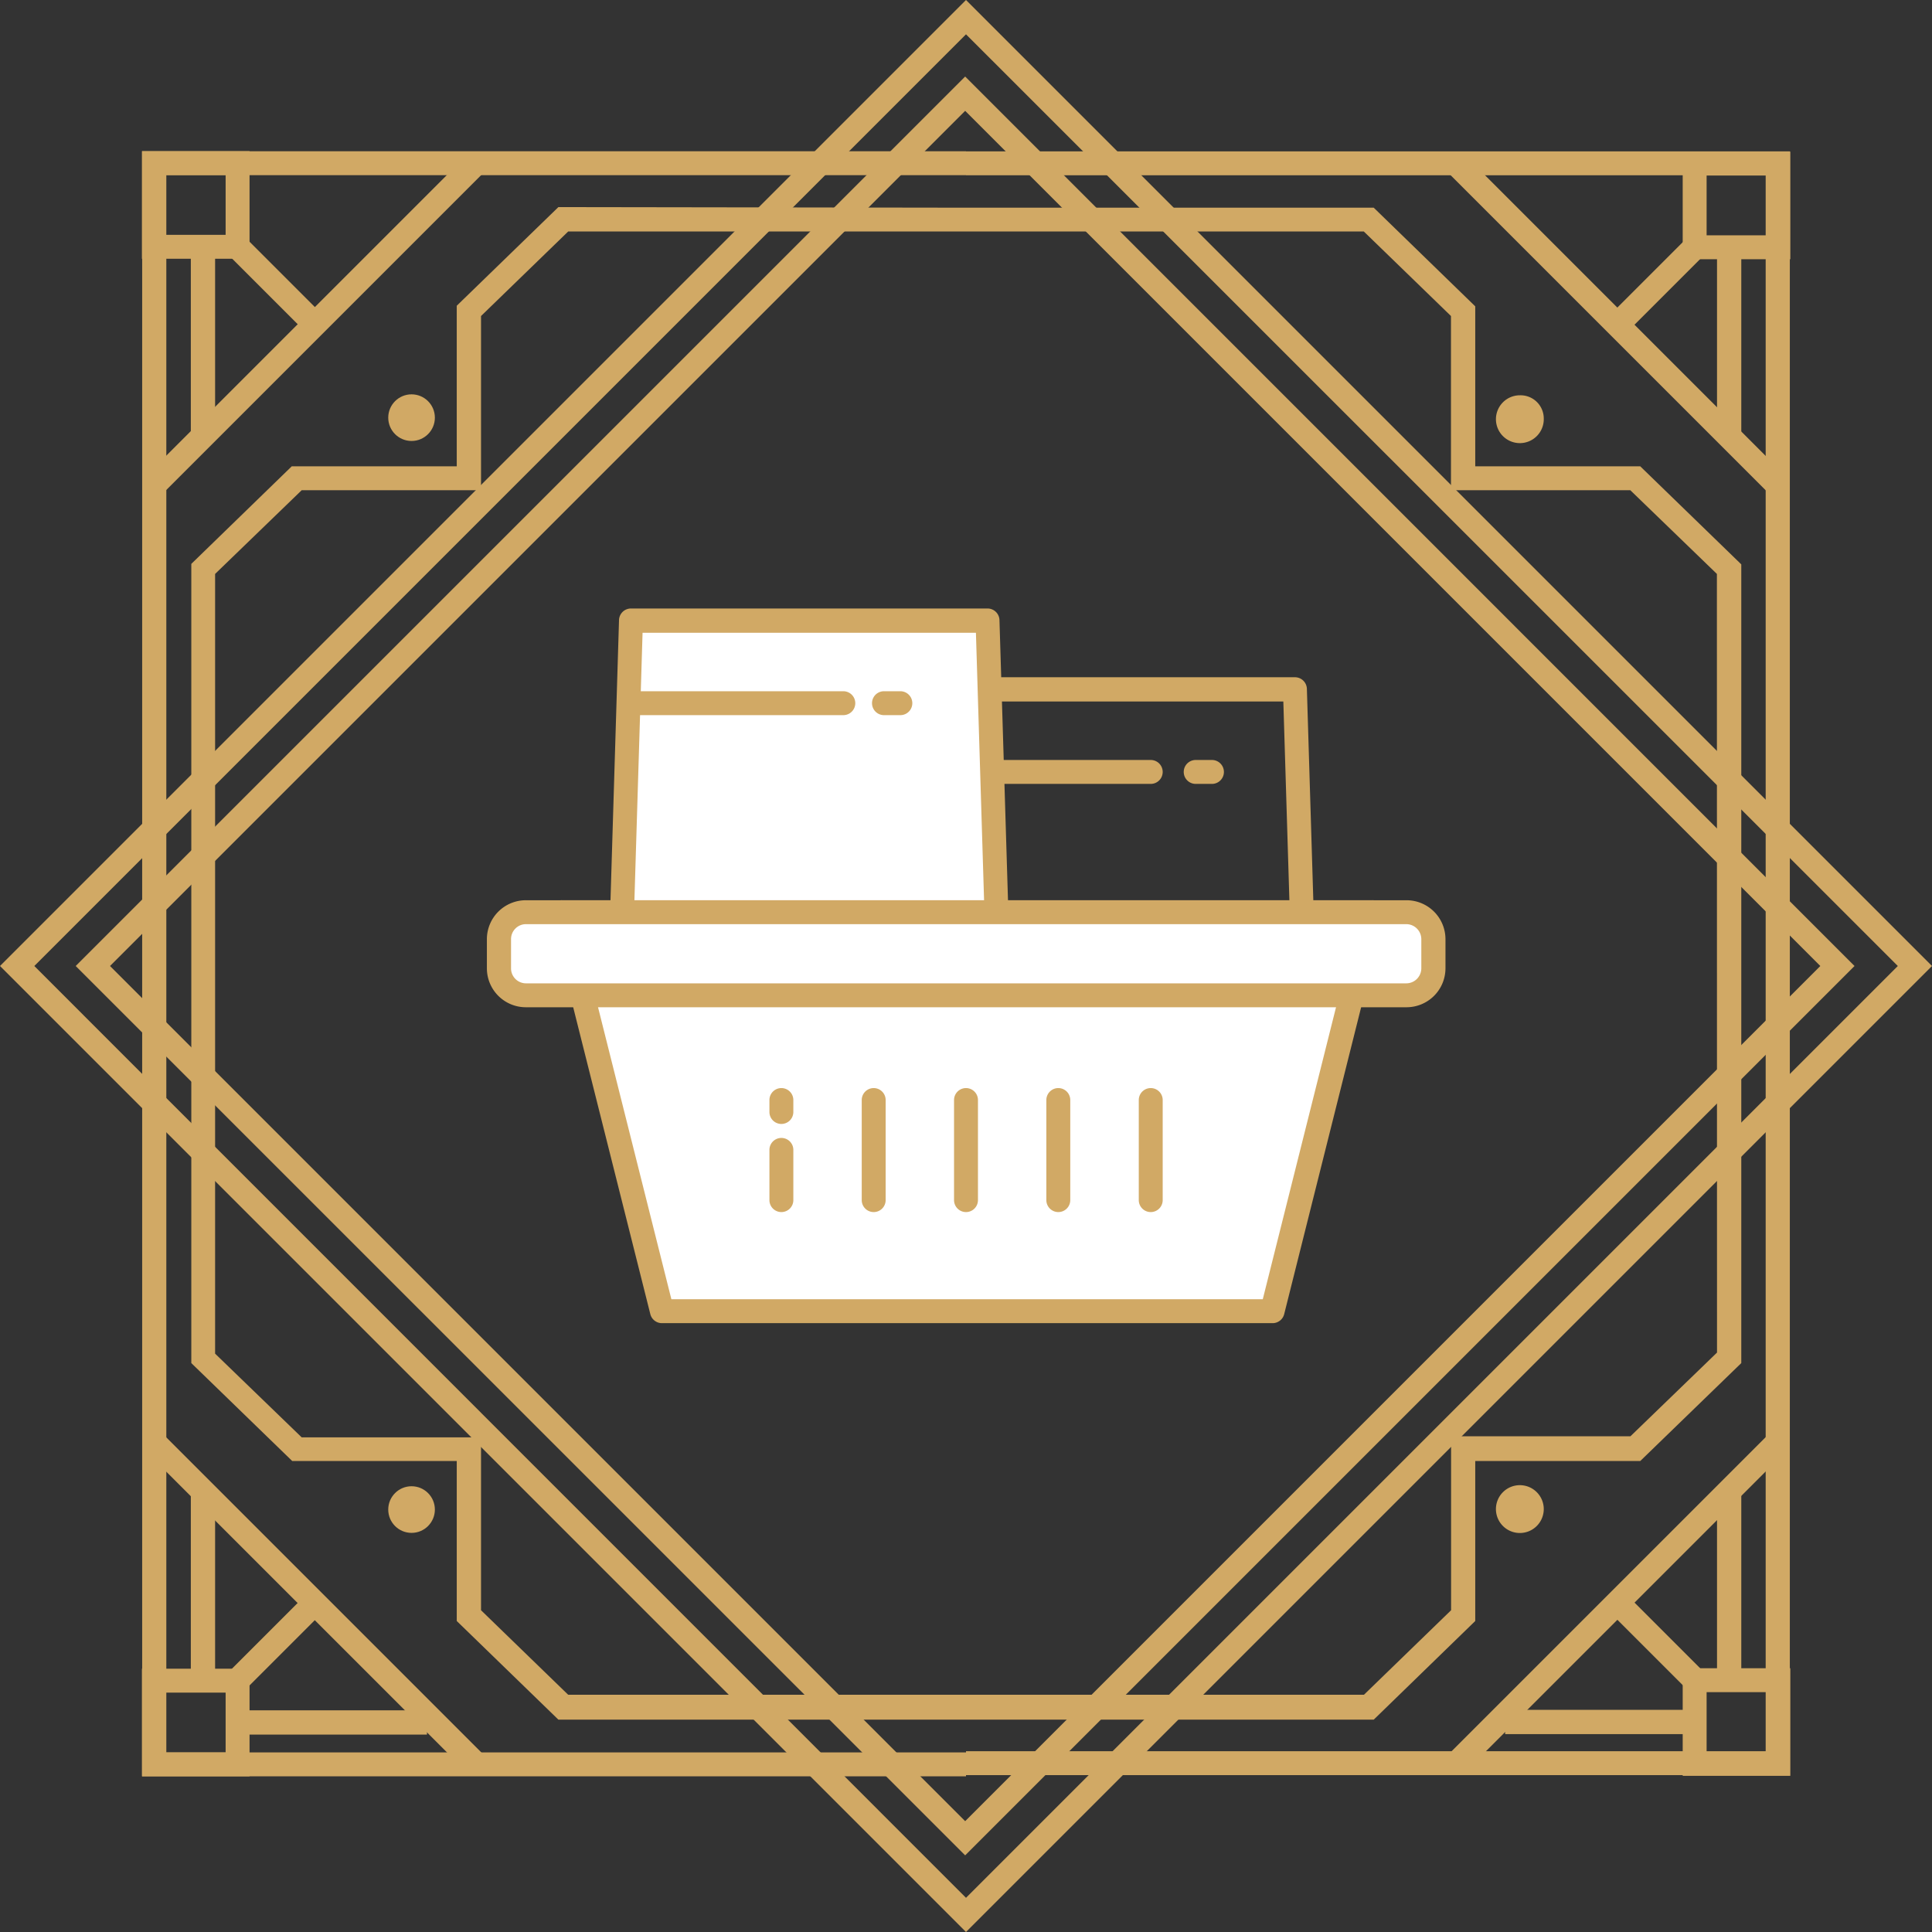
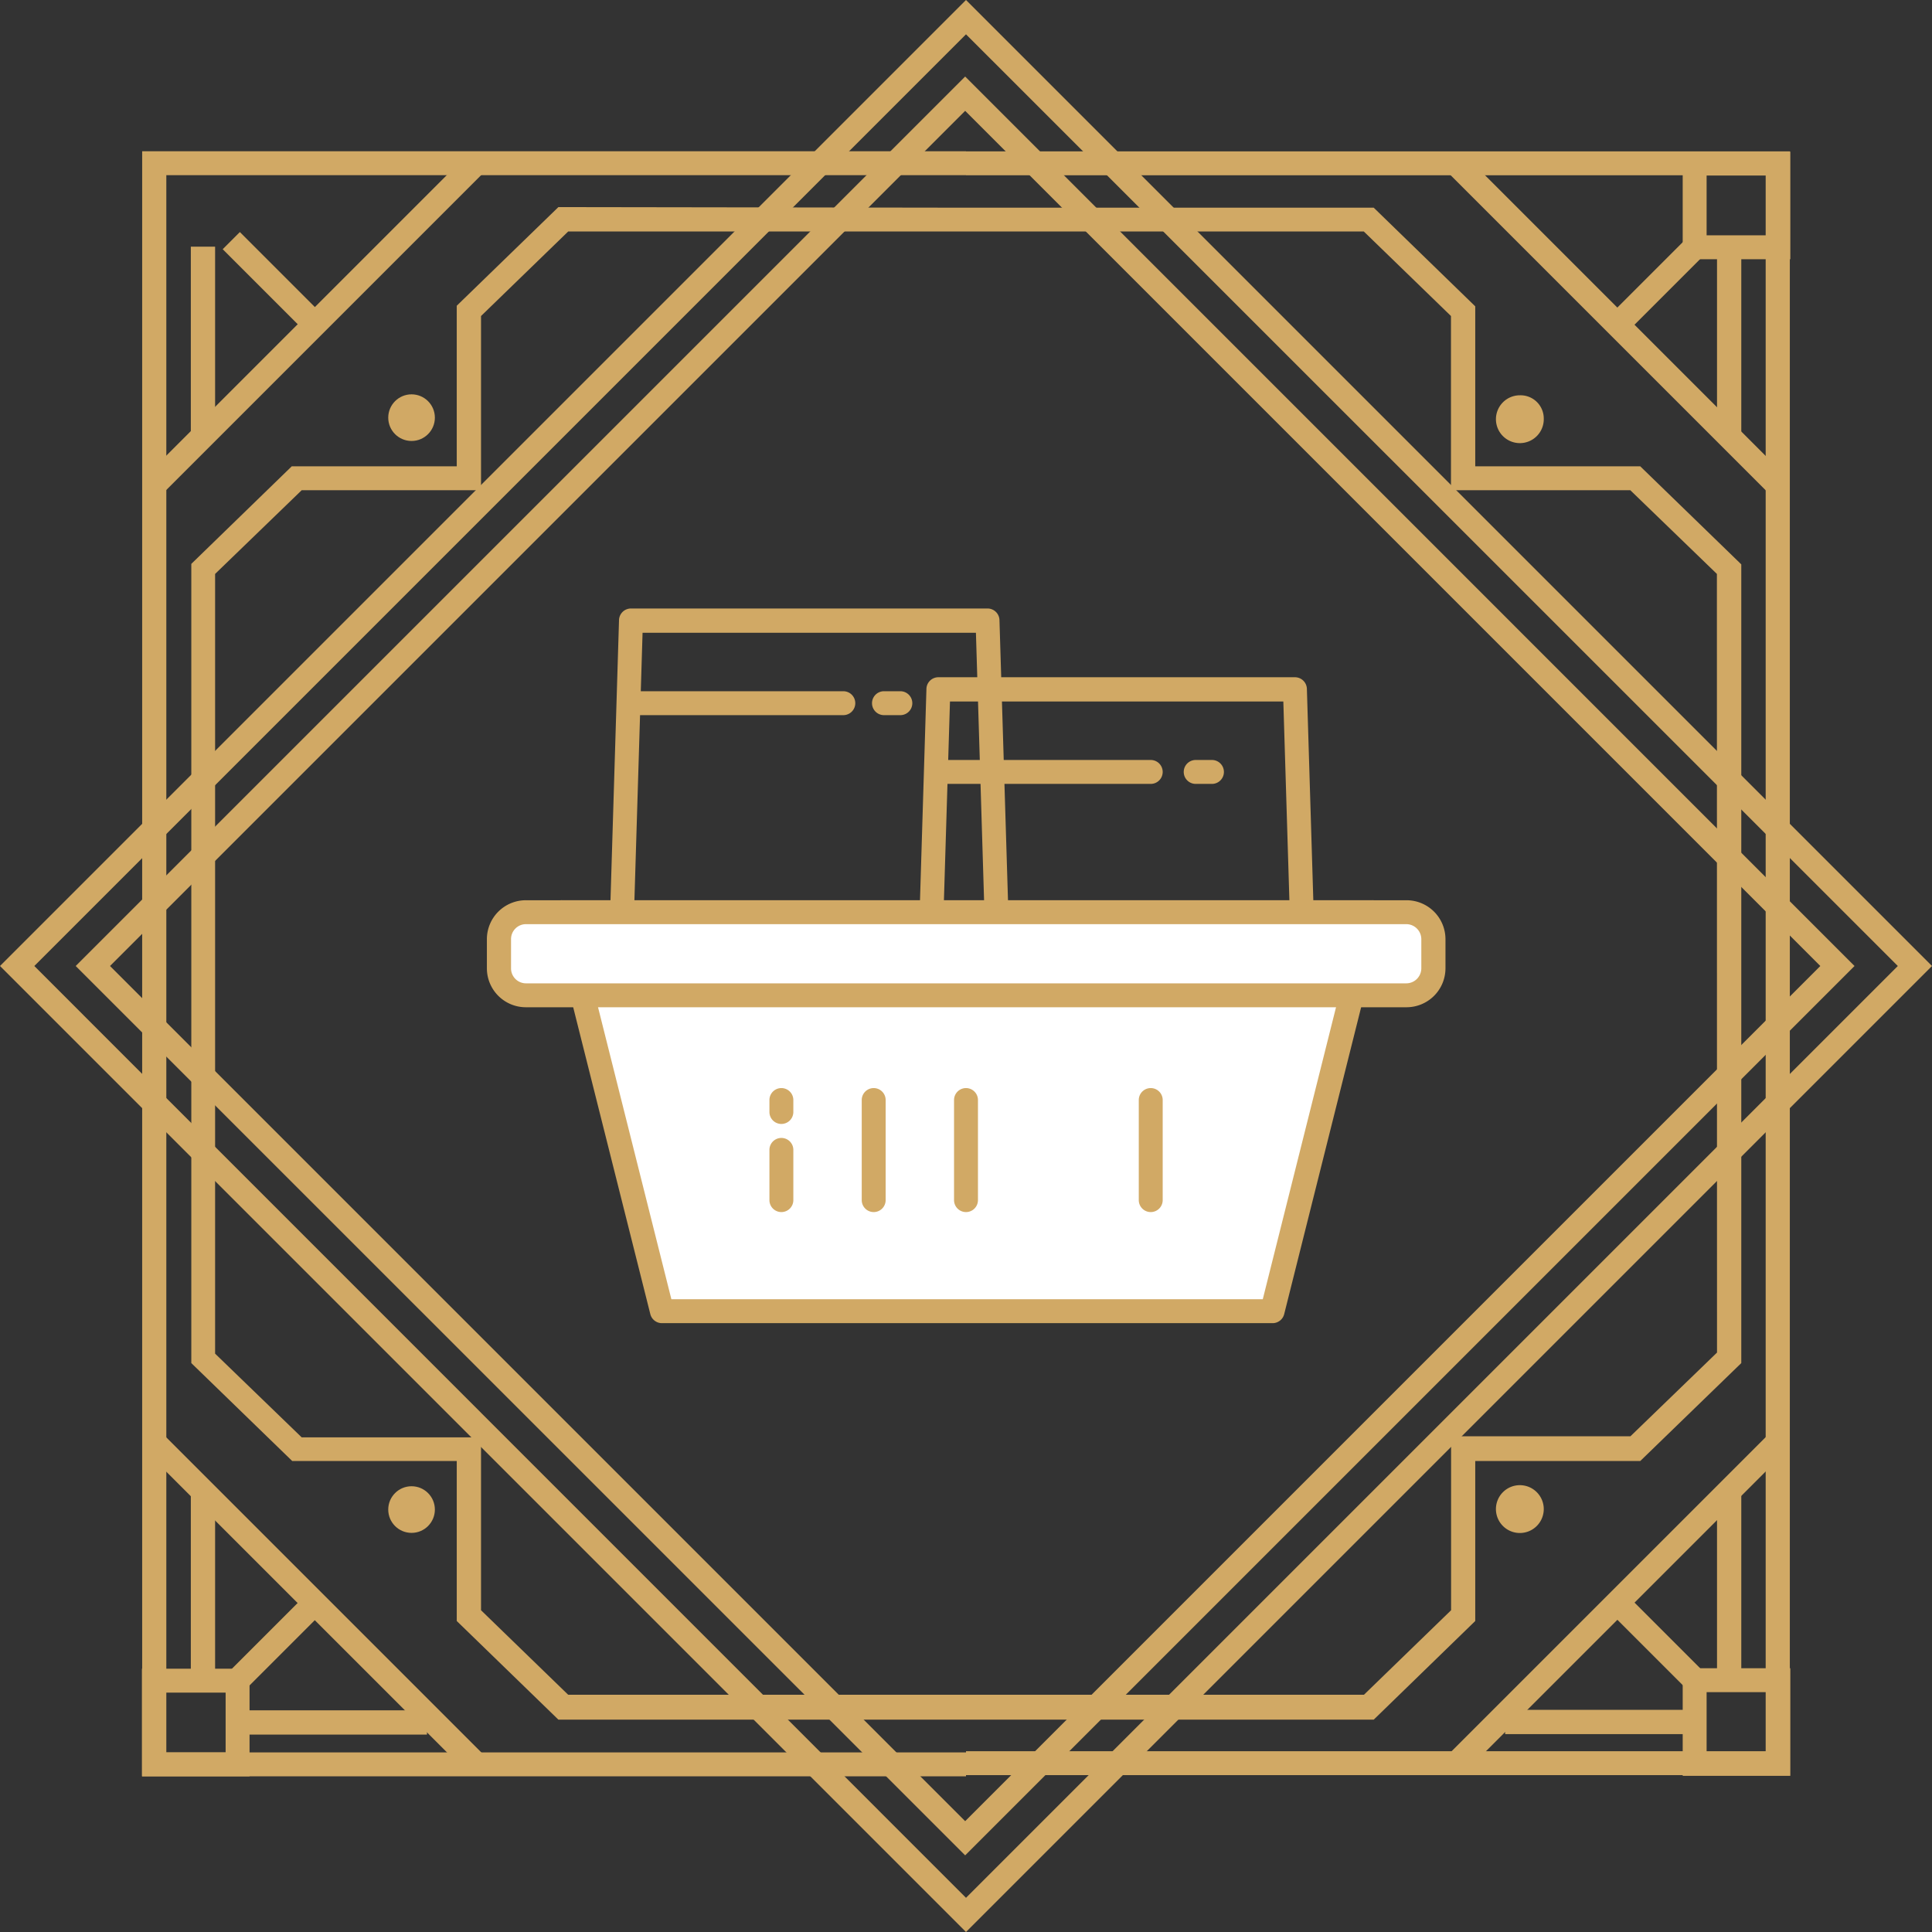
<svg xmlns="http://www.w3.org/2000/svg" width="161.58" height="161.58" viewBox="0 0 161.58 161.58">
  <rect x="0" y="0" width="161.58" height="161.58" fill="#333333" stroke="none" />
  <g id="Layer_1" data-name="Layer 1">
    <g id="Group_5372" data-name="Group 5372">
      <g id="Group_5366" data-name="Group 5366">
        <g id="Group_5348" data-name="Group 5348">
          <g id="Rectangle_415" data-name="Rectangle 415">
            <rect x="134.25" y="8.14" width="2.03" height="38.05" transform="translate(20.41 103.6) rotate(-45)" style="fill:#d1a965" />
          </g>
          <g id="Path_301" data-name="Path 301">
            <path d="M149.73,21.68h-9v-9h9Zm-7-2h5v-5h-5Z" style="fill:#d1a965" />
          </g>
          <g id="Rectangle_416" data-name="Rectangle 416">
            <rect x="134.08" y="22.54" width="9.56" height="2.03" transform="translate(24.02 105.09) rotate(-45)" style="fill:#d1a965" />
          </g>
          <g id="Rectangle_417" data-name="Rectangle 417">
            <rect x="143.6" y="20.67" width="2.03" height="15.85" style="fill:#d1a965" />
          </g>
          <g id="Path_302" data-name="Path 302">
            <path d="M129.11,35a2,2,0,1,1-2-1.94h0A1.94,1.94,0,0,1,129.11,35Z" style="fill:#d1a965" />
          </g>
          <g id="Rectangle_418" data-name="Rectangle 418">
            <rect x="7.3" y="26.11" width="38.05" height="2.03" transform="translate(-11.47 26.56) rotate(-45)" style="fill:#d1a965" />
          </g>
          <g id="Path_303" data-name="Path 303">
-             <path d="M20.87,21.64h-9v-9h9Zm-7-2h5v-5h-5Z" style="fill:#d1a965" />
-           </g>
+             </g>
          <g id="Rectangle_419" data-name="Rectangle 419">
            <rect x="21.71" y="18.73" width="2.03" height="9.57" transform="translate(-9.97 22.95) rotate(-45)" style="fill:#d1a965" />
          </g>
          <g id="Rectangle_420" data-name="Rectangle 420">
            <rect x="15.96" y="20.63" width="2.03" height="15.85" style="fill:#d1a965" />
          </g>
          <g id="Ellipse_148" data-name="Ellipse 148">
            <circle cx="34.42" cy="34.93" r="1.95" style="fill:#d1a965" />
          </g>
          <g id="Rectangle_421" data-name="Rectangle 421">
            <rect x="116.24" y="133.01" width="38.05" height="2.03" transform="translate(-55.15 134.91) rotate(-45)" style="fill:#d1a965" />
          </g>
          <g id="Path_304" data-name="Path 304">
            <path d="M149.73,148.52h-9v-9h9Zm-7-2h5v-5h-5Z" style="fill:#d1a965" />
          </g>
          <g id="Rectangle_422" data-name="Rectangle 422">
            <rect x="137.85" y="132.85" width="2.03" height="9.56" transform="translate(-56.65 138.5) rotate(-45)" style="fill:#d1a965" />
          </g>
          <g id="Rectangle_423" data-name="Rectangle 423">
            <rect x="143.6" y="124.67" width="2.03" height="15.85" style="fill:#d1a965" />
          </g>
          <g id="Rectangle_424" data-name="Rectangle 424">
            <rect x="125.88" y="143" width="15.85" height="2.03" style="fill:#d1a965" />
          </g>
          <g id="Path_305" data-name="Path 305">
            <path d="M129.11,126.21a2,2,0,1,0-2,2h0A2,2,0,0,0,129.11,126.21Z" style="fill:#d1a965" />
          </g>
          <g id="Group_5273" data-name="Group 5273">
            <g id="Path_306" data-name="Path 306">
              <path d="M149.7,12.66H80.79v2h66.88v131.8H80.79v2h68.9V12.66Z" style="fill:#d1a965" />
            </g>
            <g id="Path_307" data-name="Path 307">
              <path d="M11.89,148.56h68.9v-2H13.91V14.65H80.79v-2H11.89Z" style="fill:#d1a965" />
            </g>
          </g>
          <g id="Path_308" data-name="Path 308">
            <path d="M137.18,39h-13.8V25.62l-8.49-8.25H80.79s-34.09-.05-34.09-.05l-8.5,8.25V39H24.4L16,47.16V114l8.44,8.19H38.2v13.38l8.5,8.25H80.79s34.1,0,34.1,0l8.49-8.25V122.19h13.8l8.45-8.19V47.2Zm6.42,74.12-7.24,7-15,0v14.55l-7.29,7.07H80.79v0H47.52l-7.29-7.07V120.21l-15,0-7.24-7V48l7.24-7h15V26.43l7.29-7.07H80.79v0h33.27l7.29,7.07V41h15l7.24,7Z" style="fill:#d1a965" />
          </g>
          <g id="Rectangle_425" data-name="Rectangle 425">
            <rect x="25.31" y="115.04" width="2.03" height="38.05" transform="translate(-87.09 57.88) rotate(-45)" style="fill:#d1a965" />
          </g>
          <g id="Path_309" data-name="Path 309">
            <path d="M20.87,148.56h-9v-9h9Zm-7-2h5v-5h-5Z" style="fill:#d1a965" />
          </g>
          <g id="Rectangle_426" data-name="Rectangle 426">
            <rect x="17.94" y="136.66" width="9.57" height="2.03" transform="translate(-90.7 56.39) rotate(-45)" style="fill:#d1a965" />
          </g>
          <g id="Rectangle_427" data-name="Rectangle 427">
            <rect x="15.96" y="124.71" width="2.03" height="15.85" style="fill:#d1a965" />
          </g>
          <g id="Rectangle_428" data-name="Rectangle 428">
            <rect x="19.86" y="143.04" width="15.85" height="2.03" style="fill:#d1a965" />
          </g>
          <g id="Ellipse_149" data-name="Ellipse 149">
            <circle cx="34.42" cy="126.25" r="1.95" style="fill:#d1a965" />
          </g>
          <g id="Path_310" data-name="Path 310">
            <path d="M80.79,161.58,0,80.79,80.79,0l80.79,80.79ZM2.87,80.79l77.92,77.93,77.93-77.93L80.79,2.87Z" style="fill:#d1a965" />
          </g>
          <g id="Path_311" data-name="Path 311">
            <path d="M80.72,155.17,6.33,80.79,80.72,6.4,155.1,80.79ZM9.2,80.79l71.52,71.52,71.52-71.52L80.72,9.27Z" style="fill:#d1a965" />
          </g>
        </g>
      </g>
    </g>
  </g>
  <g id="Layer_2" data-name="Layer 2">
    <path d="M109.48,97.45H77.3a1,1,0,0,1-.72-.31,1,1,0,0,1-.28-.73l1.18-38.77a1,1,0,0,1,1-1H108.3a1,1,0,0,1,1,1l1.18,38.77a1,1,0,0,1-.28.73A1,1,0,0,1,109.48,97.45Zm-31.15-2h30.12l-1.12-36.78H79.45Z" style="fill:#d1a965" />
    <path d="M96.24,65.56H78.48a1,1,0,0,1,0-2H96.24a1,1,0,1,1,0,2Z" style="fill:#d1a965" />
-     <polygon points="83.77 90.69 51.59 90.69 52.77 51.92 82.59 51.92 83.77 90.69" style="fill:#fff" />
    <path d="M83.77,91.69H51.59a1,1,0,0,1-.72-.3,1,1,0,0,1-.28-.73l1.18-38.77a1,1,0,0,1,1-1H82.59a1,1,0,0,1,1,1l1.18,38.77a1,1,0,0,1-.28.73A1,1,0,0,1,83.77,91.69Zm-31.15-2H82.74L81.62,52.92H53.74Z" style="fill:#d1a965" />
    <path d="M70.53,59.81H52.77a1,1,0,0,1,0-2H70.53a1,1,0,0,1,0,2Z" style="fill:#d1a965" />
    <polygon points="106.39 109.67 55.37 109.67 46.99 76.29 114.76 76.29 106.39 109.67" style="fill:#fff" />
    <path d="M106.39,110.66h-51a1,1,0,0,1-1-.75L46,76.53a1,1,0,0,1,1-1.24h67.77a1,1,0,0,1,1,1.24l-8.37,33.38A1,1,0,0,1,106.39,110.66Zm-50.24-2h49.46l7.87-31.37H48.27Z" style="fill:#d1a965" />
    <path d="M75.3,59.81H73.93a1,1,0,0,1,0-2H75.3a1,1,0,1,1,0,2Z" style="fill:#d1a965" />
    <path d="M101.33,65.56H100a1,1,0,0,1,0-2h1.36a1,1,0,0,1,0,2Z" style="fill:#d1a965" />
    <rect x="41.72" y="76.29" width="78.15" height="6.96" rx="2.26" style="fill:#fff" />
    <path d="M117.61,84.24H44A3.26,3.26,0,0,1,40.72,81V78.54A3.26,3.26,0,0,1,44,75.29h73.63a3.26,3.26,0,0,1,3.26,3.25V81A3.26,3.26,0,0,1,117.61,84.24ZM44,77.29a1.25,1.25,0,0,0-1.26,1.25V81A1.25,1.25,0,0,0,44,82.24h73.63A1.26,1.26,0,0,0,118.87,81V78.54a1.26,1.26,0,0,0-1.26-1.25Z" style="fill:#d1a965" />
    <path d="M80.79,101.37a1,1,0,0,1-1-1V92a1,1,0,0,1,2,0v8.39A1,1,0,0,1,80.79,101.37Z" style="fill:#d1a965" />
    <path d="M73.07,101.37a1,1,0,0,1-1-1V92a1,1,0,0,1,2,0v8.39A1,1,0,0,1,73.07,101.37Z" style="fill:#d1a965" />
    <path d="M65.35,101.37a1,1,0,0,1-1-1v-4.2a1,1,0,1,1,2,0v4.2A1,1,0,0,1,65.35,101.37Z" style="fill:#d1a965" />
    <path d="M65.35,94a1,1,0,0,1-1-1V92a1,1,0,1,1,2,0v1A1,1,0,0,1,65.35,94Z" style="fill:#d1a965" />
-     <path d="M88.51,101.37a1,1,0,0,1-1-1V92a1,1,0,0,1,2,0v8.39A1,1,0,0,1,88.51,101.37Z" style="fill:#d1a965" />
    <path d="M96.24,101.37a1,1,0,0,1-1-1V92a1,1,0,0,1,2,0v8.39A1,1,0,0,1,96.24,101.37Z" style="fill:#d1a965" />
  </g>
</svg>